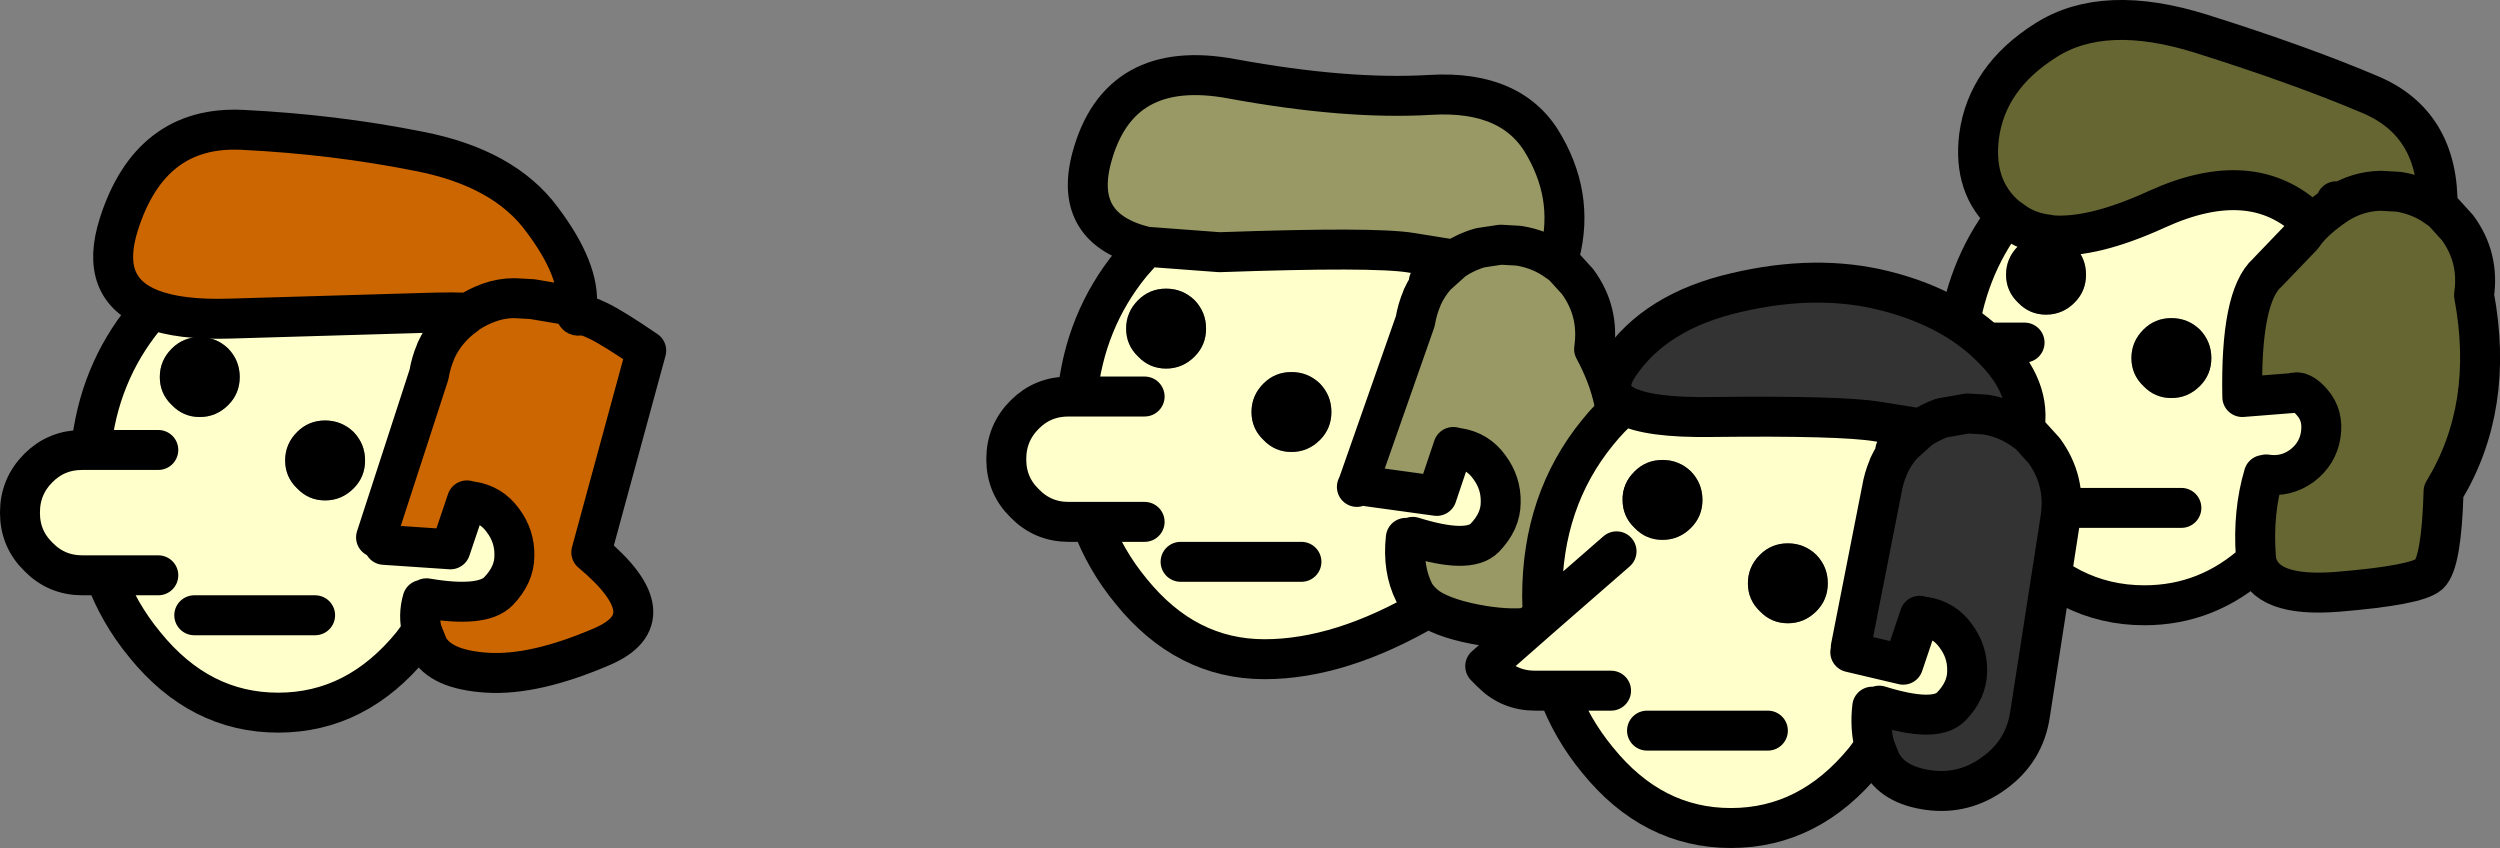
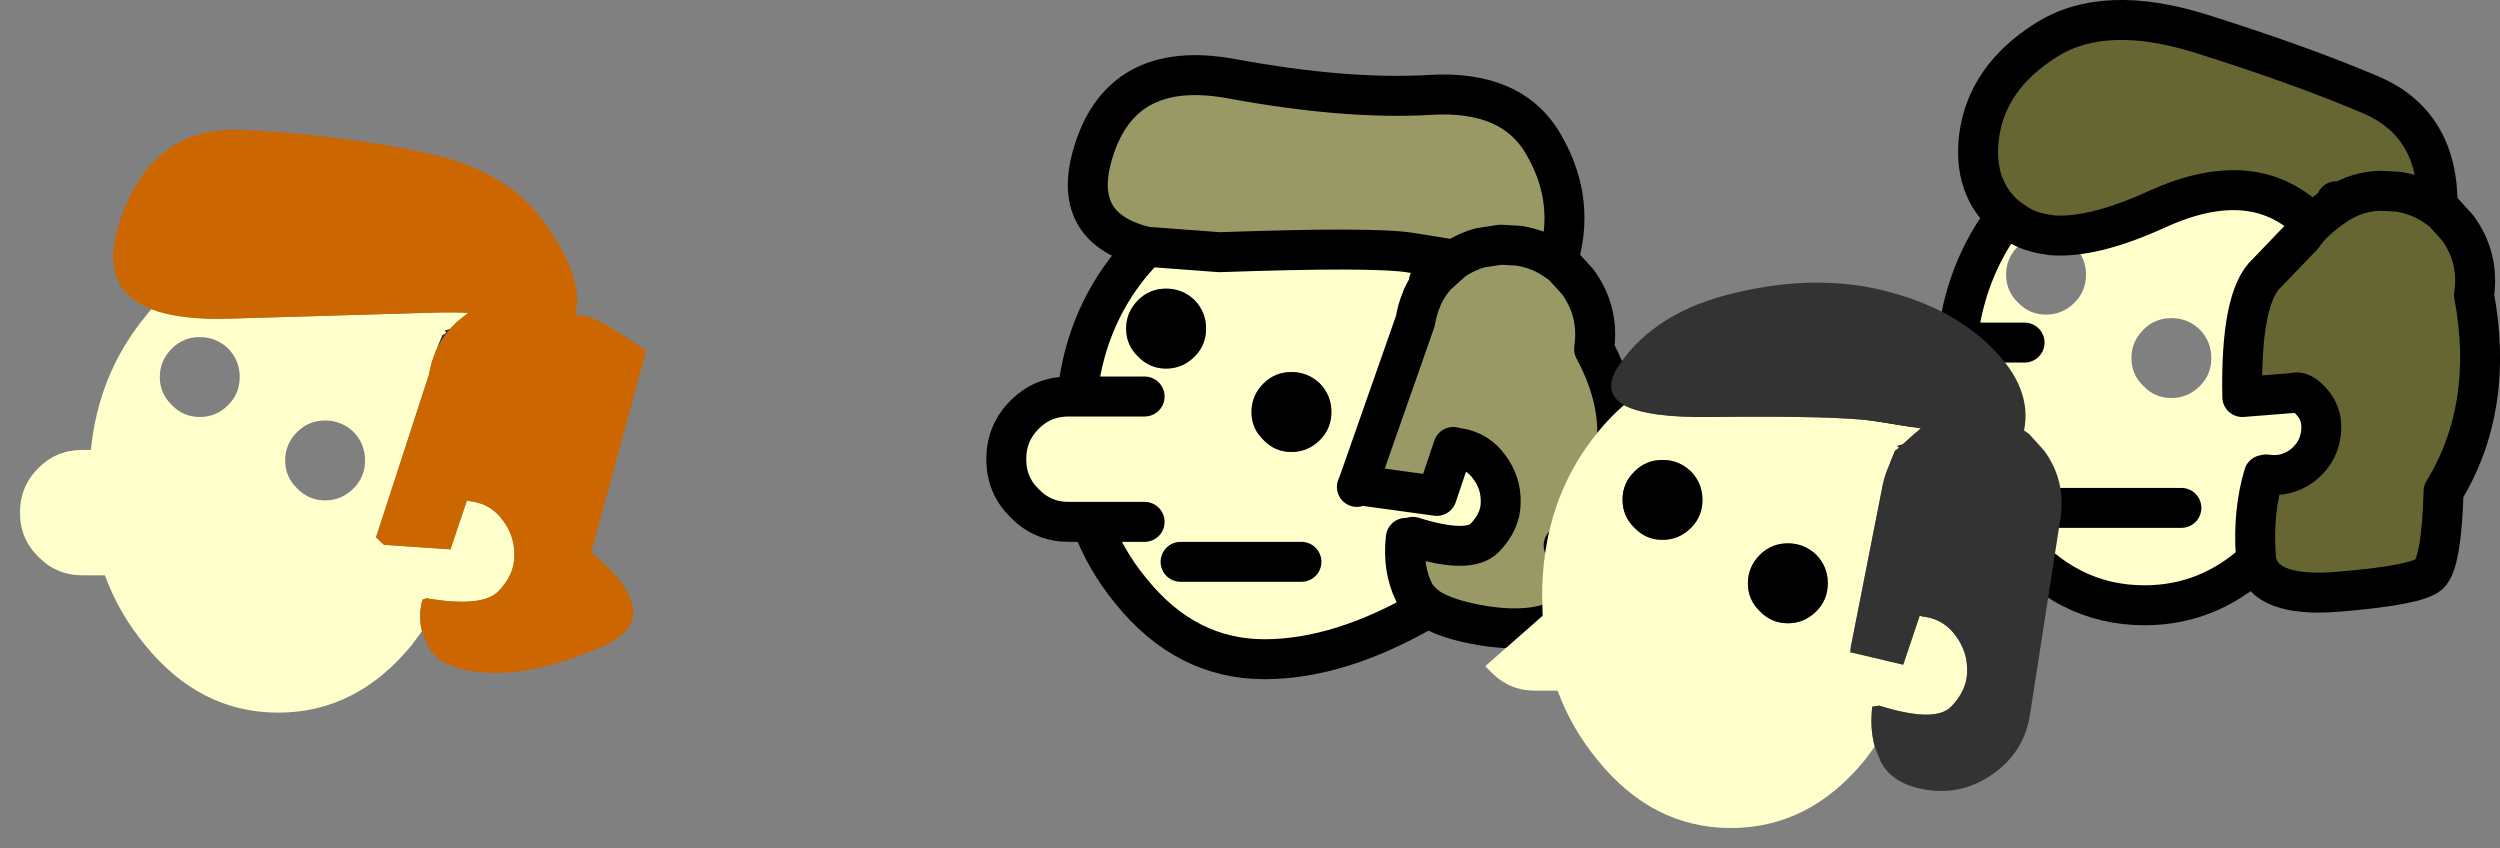
<svg xmlns="http://www.w3.org/2000/svg" height="84.9px" width="250.3px">
  <rect width="100%" height="100%" fill="#808080" stroke="none" />
  <g transform="matrix(1.0, 0.0, 0.0, 1.0, -266.3, -211.6)">
    <path d="M281.45 242.55 L280.8 243.35 Q276.15 249.05 275.4 256.65 L274.55 256.65 Q271.95 256.65 270.15 258.45 268.3 260.3 268.3 262.9 L268.3 262.95 Q268.3 265.55 270.15 267.35 271.95 269.2 274.55 269.2 L276.8 269.2 Q278.2 273.0 280.8 276.15 286.3 282.95 294.15 282.95 302.0 282.95 307.55 276.15 L308.55 274.8 Q308.15 273.2 308.6 271.65 L309.0 271.5 Q314.6 272.45 316.2 270.8 317.8 269.15 317.8 267.25 317.85 265.3 316.65 263.7 315.5 262.1 313.55 261.8 L313.45 261.8 313.05 261.7 311.4 266.6 304.75 266.15 303.95 265.4 309.25 249.1 Q309.45 247.9 309.9 246.85 L310.6 245.15 Q311.2 244.9 310.8 244.7 L311.35 244.55 Q312.0 243.8 312.85 243.2 L313.15 242.95 Q312.45 242.8 307.95 242.95 L289.25 243.5 Q284.3 243.65 281.45 242.55 M310.6 245.15 L310.8 244.7 310.6 245.15 M286.3 245.35 Q287.95 245.35 289.15 246.5 290.3 247.7 290.3 249.35 290.3 251.0 289.15 252.15 287.95 253.35 286.3 253.35 284.65 253.35 283.5 252.15 282.3 251.0 282.3 249.35 282.3 247.7 283.5 246.5 284.65 245.35 286.3 245.35 M276.8 269.2 L282.15 269.2 276.8 269.2 M282.15 256.65 L275.4 256.65 282.15 256.65 M296.05 254.85 Q297.2 253.7 298.85 253.7 300.5 253.7 301.7 254.85 302.85 256.05 302.85 257.7 302.85 259.35 301.7 260.5 300.5 261.7 298.85 261.7 297.2 261.7 296.05 260.5 294.85 259.35 294.85 257.7 294.85 256.05 296.05 254.85 M285.75 273.2 L297.85 273.2 285.75 273.2" fill="#ffffcc" fill-rule="evenodd" stroke="none" />
-     <path d="M286.3 245.35 Q284.65 245.35 283.5 246.5 282.3 247.7 282.3 249.35 282.3 251.0 283.5 252.15 284.65 253.35 286.3 253.35 287.95 253.35 289.15 252.15 290.3 251.0 290.3 249.35 290.3 247.7 289.15 246.5 287.95 245.35 286.3 245.35 M296.05 254.85 Q294.85 256.05 294.85 257.7 294.85 259.35 296.05 260.5 297.2 261.7 298.85 261.7 300.5 261.7 301.7 260.5 302.85 259.35 302.85 257.7 302.85 256.05 301.7 254.85 300.5 253.7 298.85 253.7 297.2 253.7 296.05 254.85" fill="#000000" fill-rule="evenodd" stroke="none" />
    <path d="M308.55 274.8 L309.15 276.3 Q310.35 278.65 315.05 278.95 319.8 279.25 326.55 276.35 333.35 273.45 325.5 266.9 L331.0 246.7 Q327.7 244.45 326.25 243.75 324.85 243.05 324.3 243.2 323.75 243.3 324.05 242.3 324.4 238.65 320.55 233.55 316.75 228.4 308.25 226.75 299.75 225.05 290.55 224.6 281.35 224.15 278.2 234.05 276.15 240.5 281.45 242.55 284.3 243.65 289.25 243.5 L307.95 242.95 Q312.45 242.8 313.15 242.95 L312.85 243.2 Q312.0 243.8 311.35 244.55 310.5 245.5 309.95 246.7 L309.9 246.85 Q309.45 247.9 309.25 249.1 L303.95 265.4 304.75 266.15 311.4 266.6 313.05 261.7 313.45 261.8 313.55 261.8 Q315.5 262.1 316.65 263.7 317.85 265.3 317.8 267.25 317.8 269.15 316.2 270.8 314.6 272.45 309.0 271.5 L308.6 271.65 Q308.15 273.2 308.55 274.8 M324.05 242.3 L319.6 241.55 317.8 241.45 Q316.5 241.45 315.25 241.9 314.15 242.3 313.15 242.95 314.15 242.3 315.25 241.9 316.5 241.45 317.8 241.45 L319.6 241.55 324.05 242.3" fill="#cc6600" fill-rule="evenodd" stroke="none" />
    <path d="M309.9 246.85 L309.95 246.7 Q310.5 245.5 311.35 244.55 L310.8 244.7 Q311.2 244.9 310.6 245.15 L309.9 246.85" fill="#333333" fill-rule="evenodd" stroke="none" />
-     <path d="M308.55 274.8 L309.15 276.3 Q310.35 278.65 315.05 278.95 319.8 279.25 326.55 276.35 333.35 273.45 325.5 266.9 L331.0 246.7 Q327.7 244.45 326.25 243.75 324.85 243.05 324.3 243.2 323.75 243.3 324.05 242.3 324.4 238.65 320.55 233.55 316.75 228.4 308.25 226.75 299.75 225.05 290.55 224.6 281.35 224.15 278.2 234.05 276.15 240.5 281.45 242.55 L280.8 243.35 Q276.15 249.05 275.4 256.65 L274.55 256.65 Q271.95 256.65 270.15 258.45 268.3 260.3 268.3 262.9 L268.3 262.95 Q268.3 265.55 270.15 267.35 271.95 269.2 274.55 269.2 L276.8 269.2 Q278.2 273.0 280.8 276.15 286.3 282.95 294.15 282.95 302.0 282.95 307.55 276.15 L308.55 274.8 Q308.15 273.2 308.6 271.65 M309.0 271.5 Q314.6 272.45 316.2 270.8 317.8 269.15 317.8 267.25 317.85 265.3 316.65 263.7 315.5 262.1 313.55 261.8 L313.45 261.8 313.05 261.7 311.4 266.6 304.75 266.15 M303.95 265.4 L309.25 249.1 Q309.45 247.9 309.9 246.85 L309.95 246.7 Q310.5 245.5 311.35 244.55 312.0 243.8 312.85 243.2 L313.15 242.95 Q314.15 242.3 315.25 241.9 316.5 241.45 317.8 241.45 L319.6 241.55 324.05 242.3 M311.35 244.55 L310.8 244.7 310.6 245.15 Q311.2 244.9 310.8 244.7 M281.45 242.55 Q284.3 243.65 289.25 243.5 L307.95 242.95 Q312.45 242.8 313.15 242.95 M275.4 256.65 L282.15 256.65 M282.15 269.2 L276.8 269.2 M297.85 273.2 L285.75 273.2" fill="none" stroke="#000000" stroke-linecap="round" stroke-linejoin="round" stroke-width="4.0" />
    <path d="M467.15 233.25 Q463.0 238.7 462.25 245.9 L461.4 245.9 Q458.8 245.9 457.0 247.7 455.15 249.55 455.15 252.15 L455.15 252.2 Q455.15 254.8 457.0 256.6 458.8 258.45 461.4 258.45 L463.65 258.45 Q465.05 262.25 467.65 265.4 473.15 272.2 481.0 272.2 487.35 272.2 492.2 267.75 L492.15 267.2 Q491.85 262.85 492.95 259.15 L493.2 259.1 Q495.15 259.4 496.75 258.25 498.35 257.05 498.65 255.15 498.95 253.2 497.8 251.9 496.7 250.6 495.85 250.95 L490.8 251.35 Q490.6 241.3 493.3 238.9 L496.85 235.2 Q497.75 233.85 499.7 232.45 L500.35 232.0 500.2 231.75 499.15 232.45 497.55 233.75 Q491.8 228.2 482.25 232.55 475.8 235.5 471.65 235.15 473.0 235.3 474.0 236.25 475.15 237.45 475.15 239.1 475.15 240.75 474.0 241.9 472.8 243.1 471.15 243.1 469.5 243.1 468.35 241.9 467.15 240.75 467.15 239.1 467.15 237.45 468.35 236.25 469.5 235.1 471.15 235.1 L471.45 235.1 Q469.6 234.9 468.2 234.0 L467.15 233.25 M483.7 243.45 Q485.35 243.45 486.55 244.6 487.7 245.8 487.7 247.45 487.7 249.1 486.55 250.25 485.35 251.45 483.7 251.45 482.05 251.45 480.9 250.25 479.7 249.1 479.7 247.45 479.7 245.8 480.9 244.6 482.05 243.45 483.7 243.45 M463.65 258.45 L469.0 258.45 463.65 258.45 M472.6 262.45 L484.7 262.45 472.6 262.45 M469.0 245.9 L462.25 245.9 469.0 245.9" fill="#ffffcc" fill-rule="evenodd" stroke="none" />
-     <path d="M471.65 235.15 L471.45 235.1 471.15 235.1 Q469.5 235.1 468.35 236.25 467.15 237.45 467.15 239.1 467.15 240.75 468.35 241.9 469.5 243.1 471.15 243.1 472.8 243.1 474.0 241.9 475.15 240.75 475.15 239.1 475.15 237.45 474.0 236.25 473.0 235.3 471.65 235.15 M483.7 243.45 Q482.05 243.45 480.9 244.6 479.7 245.8 479.7 247.45 479.7 249.1 480.9 250.25 482.05 251.45 483.7 251.45 485.35 251.45 486.55 250.25 487.7 249.1 487.7 247.45 487.7 245.8 486.55 244.6 485.35 243.45 483.7 243.45" fill="#000000" fill-rule="evenodd" stroke="none" />
    <path d="M492.2 267.75 Q492.95 271.45 500.35 270.85 508.25 270.2 509.5 269.1 510.75 267.95 510.95 260.8 516.1 252.35 514.0 241.15 514.55 237.4 512.35 234.4 L510.85 232.75 510.35 232.4 Q510.5 223.95 503.55 221.05 496.6 218.1 486.75 215.0 476.95 211.9 471.1 215.65 465.25 219.35 464.45 225.2 463.8 230.35 467.15 233.25 L468.2 234.0 Q469.6 234.9 471.45 235.1 L471.65 235.15 Q475.8 235.5 482.25 232.55 491.8 228.2 497.55 233.75 L499.15 232.45 500.2 231.75 Q502.3 230.6 504.65 230.7 502.35 230.75 500.35 232.0 L499.7 232.45 Q497.75 233.85 496.85 235.2 L493.3 238.9 Q490.6 241.3 490.8 251.35 L495.85 250.95 Q496.7 250.6 497.8 251.9 498.95 253.2 498.65 255.15 498.35 257.05 496.75 258.25 495.15 259.4 493.2 259.1 L492.95 259.15 Q491.85 262.85 492.15 267.2 L492.2 267.75 M510.35 232.4 Q508.65 231.15 506.45 230.8 L504.65 230.7 506.45 230.8 Q508.65 231.15 510.35 232.4" fill="#666633" fill-rule="evenodd" stroke="none" />
    <path d="M492.2 267.75 Q492.95 271.45 500.35 270.85 508.25 270.2 509.5 269.1 510.75 267.95 510.95 260.8 516.1 252.35 514.0 241.15 514.55 237.4 512.35 234.4 L510.85 232.75 510.35 232.4 Q510.5 223.95 503.55 221.05 496.6 218.1 486.75 215.0 476.95 211.9 471.1 215.65 465.25 219.35 464.45 225.2 463.8 230.35 467.15 233.25 463.0 238.7 462.25 245.9 L461.4 245.9 Q458.8 245.9 457.0 247.7 455.15 249.55 455.15 252.15 L455.15 252.2 Q455.15 254.8 457.0 256.6 458.8 258.45 461.4 258.45 L463.65 258.45 Q465.05 262.25 467.65 265.4 473.15 272.2 481.0 272.2 487.35 272.2 492.2 267.75 L492.15 267.2 Q491.85 262.85 492.95 259.15 M493.2 259.1 Q495.15 259.4 496.75 258.25 498.35 257.05 498.65 255.15 498.95 253.2 497.8 251.9 496.7 250.6 495.85 250.95 L490.8 251.35 Q490.6 241.3 493.3 238.9 L496.85 235.2 Q497.75 233.85 499.7 232.45 L500.35 232.0 Q502.35 230.75 504.65 230.7 L506.45 230.8 Q508.65 231.15 510.35 232.4 M500.35 232.0 L500.2 231.75 M497.55 233.75 Q491.8 228.2 482.25 232.55 475.8 235.5 471.65 235.15 L471.45 235.1 Q469.6 234.9 468.2 234.0 L467.15 233.25 M462.25 245.9 L469.0 245.9 M484.7 262.45 L472.6 262.45 M469.0 258.45 L463.65 258.45" fill="none" stroke="#000000" stroke-linecap="round" stroke-linejoin="round" stroke-width="4.0" />
    <path d="M381.05 236.3 L379.55 238.0 Q374.9 243.7 374.15 251.3 L373.3 251.3 Q370.7 251.3 368.9 253.1 367.05 254.95 367.05 257.55 L367.05 257.6 Q367.05 260.2 368.9 262.0 370.7 263.85 373.3 263.85 L375.55 263.85 Q376.95 267.65 379.55 270.8 385.05 277.6 392.9 277.6 400.5 277.6 409.3 272.45 408.35 271.75 407.9 270.95 406.7 268.55 407.05 265.45 L407.75 265.35 Q413.35 267.1 414.95 265.45 416.55 263.8 416.55 261.9 416.6 259.95 415.4 258.35 414.25 256.75 412.3 256.45 L412.2 256.45 411.8 256.35 410.15 261.25 403.25 260.3 402.15 260.35 402.3 260.0 408.0 243.75 Q408.2 242.55 408.65 241.5 L409.35 239.8 Q409.95 239.55 409.55 239.35 L410.1 239.2 411.6 237.85 411.9 237.6 407.55 236.9 Q403.9 236.3 388.4 236.85 L381.05 236.3 M409.35 239.8 L409.55 239.35 409.35 239.8 M380.25 241.65 Q381.4 240.5 383.05 240.5 384.7 240.5 385.9 241.65 387.05 242.85 387.05 244.5 387.05 246.15 385.9 247.3 384.7 248.5 383.05 248.5 381.4 248.5 380.25 247.3 379.05 246.15 379.05 244.5 379.05 242.85 380.25 241.65 M375.55 263.85 L380.9 263.85 375.55 263.85 M380.9 251.3 L374.15 251.3 380.9 251.3 M392.8 250.0 Q393.95 248.85 395.6 248.85 397.25 248.85 398.45 250.0 399.6 251.2 399.6 252.85 399.6 254.5 398.45 255.65 397.25 256.85 395.6 256.85 393.95 256.85 392.8 255.65 391.6 254.5 391.6 252.85 391.6 251.2 392.8 250.0 M384.5 267.85 L396.6 267.85 384.5 267.85" fill="#ffffcc" fill-rule="evenodd" stroke="none" />
    <path d="M380.25 241.65 Q379.05 242.85 379.05 244.5 379.05 246.15 380.25 247.3 381.4 248.5 383.05 248.5 384.7 248.5 385.9 247.3 387.05 246.15 387.05 244.5 387.05 242.85 385.9 241.65 384.7 240.5 383.05 240.5 381.4 240.5 380.25 241.65 M392.8 250.0 Q391.6 251.2 391.6 252.85 391.6 254.5 392.8 255.65 393.95 256.85 395.6 256.85 397.25 256.85 398.45 255.65 399.6 254.5 399.6 252.85 399.6 251.2 398.45 250.0 397.25 248.85 395.6 248.85 393.95 248.85 392.8 250.0" fill="#000000" fill-rule="evenodd" stroke="none" />
    <path d="M409.3 272.45 Q411.15 273.65 414.85 274.25 420.6 275.15 423.6 272.95 426.65 270.75 422.85 266.2 431.75 257.4 425.9 246.55 426.45 242.8 424.25 239.8 L422.75 238.15 422.25 237.8 Q424.1 231.8 420.95 226.25 417.85 220.6 409.5 221.1 401.15 221.6 389.7 219.5 378.3 217.35 375.6 227.4 373.7 234.55 381.05 236.3 L388.4 236.85 Q403.9 236.3 407.55 236.9 L411.9 237.6 411.6 237.85 410.1 239.2 Q409.25 240.15 408.7 241.35 L408.65 241.5 Q408.2 242.55 408.0 243.75 L402.3 260.0 403.25 260.3 410.15 261.25 411.8 256.35 412.2 256.45 412.3 256.45 Q414.25 256.75 415.4 258.35 416.6 259.95 416.55 261.9 416.55 263.8 414.95 265.45 413.35 267.1 407.75 265.35 L407.05 265.45 Q406.7 268.55 407.9 270.95 408.35 271.75 409.3 272.45 M422.25 237.8 Q420.55 236.55 418.35 236.2 L416.55 236.1 414.55 236.4 Q413.2 236.75 411.9 237.6 413.2 236.75 414.55 236.4 L416.55 236.1 418.35 236.2 Q420.55 236.55 422.25 237.8" fill="#999966" fill-rule="evenodd" stroke="none" />
    <path d="M403.25 260.3 L402.3 260.0 402.15 260.35 403.25 260.3 M408.65 241.5 L408.7 241.35 Q409.25 240.15 410.1 239.2 L409.55 239.35 Q409.95 239.55 409.35 239.8 L408.65 241.5" fill="#333333" fill-rule="evenodd" stroke="none" />
    <path d="M409.3 272.45 Q411.15 273.65 414.85 274.25 420.6 275.15 423.6 272.95 426.65 270.75 422.85 266.2 431.75 257.4 425.9 246.55 426.45 242.8 424.25 239.8 L422.75 238.15 422.25 237.8 Q424.1 231.8 420.95 226.25 417.85 220.6 409.5 221.1 401.15 221.6 389.7 219.5 378.3 217.35 375.6 227.4 373.7 234.55 381.05 236.3 L379.55 238.0 Q374.9 243.7 374.15 251.3 L373.3 251.3 Q370.7 251.3 368.9 253.1 367.05 254.95 367.05 257.55 L367.05 257.6 Q367.05 260.2 368.9 262.0 370.7 263.85 373.3 263.85 L375.55 263.85 Q376.95 267.65 379.55 270.8 385.05 277.6 392.9 277.6 400.5 277.6 409.3 272.45 408.35 271.75 407.9 270.95 406.7 268.55 407.05 265.45 M407.75 265.35 Q413.35 267.1 414.95 265.45 416.55 263.8 416.55 261.9 416.6 259.95 415.4 258.35 414.25 256.75 412.3 256.45 L412.2 256.45 411.8 256.35 410.15 261.25 403.25 260.3 M402.3 260.0 L408.0 243.75 Q408.2 242.55 408.65 241.5 L408.7 241.35 Q409.25 240.15 410.1 239.2 L411.6 237.85 411.9 237.6 Q413.2 236.75 414.55 236.4 L416.55 236.1 418.35 236.2 Q420.55 236.55 422.25 237.8 M410.1 239.2 L409.55 239.35 409.35 239.8 Q409.95 239.55 409.55 239.35 M381.05 236.3 L388.4 236.85 Q403.9 236.3 407.55 236.9 L411.9 237.6 M374.15 251.3 L380.9 251.3 M380.9 263.85 L375.55 263.85 M402.3 260.0 L402.15 260.35 M396.6 267.85 L384.5 267.85" fill="none" stroke="#000000" stroke-linecap="round" stroke-linejoin="round" stroke-width="4.0" />
    <path d="M428.9 252.15 Q427.45 253.4 426.25 254.9 420.7 261.7 420.7 271.3 L420.75 273.25 415.0 278.3 415.6 278.9 Q417.4 280.75 420.0 280.75 L422.25 280.75 Q423.65 284.55 426.25 287.7 431.75 294.5 439.6 294.5 447.45 294.5 453.0 287.7 L454.0 286.35 Q453.5 284.5 453.75 282.35 L454.45 282.25 Q460.05 284.0 461.65 282.35 463.25 280.7 463.25 278.8 463.3 276.85 462.1 275.25 460.95 273.65 459.0 273.35 L458.9 273.35 458.5 273.25 456.85 278.15 451.55 276.9 451.6 276.4 454.7 260.65 Q454.9 259.45 455.35 258.4 L456.05 256.7 456.25 256.25 456.05 256.7 Q456.65 256.45 456.25 256.25 L456.8 256.1 458.3 254.75 458.6 254.5 454.25 253.8 Q450.6 253.2 437.7 253.35 431.25 253.45 428.9 252.15 M428.15 266.8 L420.75 273.25 428.15 266.8 M422.25 280.75 L427.6 280.75 422.25 280.75 M436.75 261.65 Q436.75 263.3 435.6 264.45 434.4 265.65 432.75 265.65 431.1 265.65 429.95 264.45 428.75 263.3 428.75 261.65 428.75 260.0 429.95 258.8 431.1 257.65 432.75 257.65 434.4 257.65 435.6 258.8 436.75 260.0 436.75 261.65 M431.2 284.75 L443.3 284.75 431.2 284.75 M442.5 272.8 Q441.3 271.65 441.3 270.0 441.3 268.35 442.5 267.15 443.65 266.0 445.3 266.0 446.95 266.0 448.15 267.15 449.3 268.35 449.3 270.0 449.3 271.65 448.15 272.8 446.95 274.0 445.3 274.0 443.65 274.0 442.5 272.8" fill="#ffffcc" fill-rule="evenodd" stroke="none" />
    <path d="M436.75 261.65 Q436.75 260.0 435.6 258.8 434.4 257.65 432.75 257.65 431.1 257.65 429.95 258.8 428.75 260.0 428.75 261.65 428.75 263.3 429.95 264.45 431.1 265.65 432.75 265.65 434.4 265.65 435.6 264.45 436.75 263.3 436.75 261.65 M442.5 272.8 Q443.65 274.0 445.3 274.0 446.95 274.0 448.15 272.8 449.3 271.65 449.3 270.0 449.3 268.35 448.15 267.15 446.95 266.0 445.3 266.0 443.65 266.0 442.5 267.15 441.3 268.35 441.3 270.0 441.3 271.65 442.5 272.8" fill="#000000" fill-rule="evenodd" stroke="none" />
    <path d="M454.0 286.35 L454.6 287.85 Q455.8 290.2 459.35 290.7 462.95 291.2 465.95 289.0 469.0 286.8 469.55 283.1 L472.6 263.45 Q473.15 259.7 470.95 256.7 L469.45 255.05 468.95 254.7 Q469.8 250.45 465.75 246.45 461.75 242.4 454.95 240.7 448.15 239.0 440.1 240.9 432.05 242.75 428.4 248.15 426.6 250.85 428.9 252.15 431.25 253.45 437.7 253.35 450.6 253.2 454.25 253.8 L458.6 254.5 458.3 254.75 456.8 256.1 456.25 256.25 Q456.65 256.45 456.05 256.7 L455.35 258.4 Q454.9 259.45 454.7 260.65 L451.6 276.4 451.55 276.9 456.85 278.15 458.5 273.25 458.9 273.35 459.0 273.35 Q460.95 273.65 462.1 275.25 463.3 276.85 463.25 278.8 463.25 280.7 461.65 282.35 460.05 284.0 454.45 282.25 L453.75 282.35 Q453.5 284.5 454.0 286.35 M468.95 254.7 Q467.25 253.45 465.05 253.1 L463.25 253.0 460.7 253.45 Q459.6 253.85 458.6 254.5 459.6 253.85 460.7 253.45 L463.25 253.0 465.05 253.1 Q467.25 253.45 468.95 254.7 M455.35 258.4 L455.4 258.25 Q455.95 257.05 456.8 256.1 455.95 257.05 455.4 258.25 L455.35 258.4" fill="#333333" fill-rule="evenodd" stroke="none" />
-     <path d="M428.9 252.15 Q427.45 253.4 426.25 254.9 420.7 261.7 420.7 271.3 L420.75 273.25 415.0 278.3 415.6 278.9 Q417.4 280.75 420.0 280.75 L422.25 280.75 Q423.65 284.55 426.25 287.7 431.75 294.5 439.6 294.5 447.45 294.5 453.0 287.7 L454.0 286.35 454.6 287.85 Q455.8 290.2 459.35 290.7 462.95 291.2 465.95 289.0 469.0 286.8 469.55 283.1 L472.6 263.45 Q473.15 259.7 470.95 256.7 L469.45 255.05 468.95 254.7 Q469.8 250.45 465.75 246.45 461.75 242.4 454.95 240.7 448.15 239.0 440.1 240.9 432.05 242.75 428.4 248.15 426.6 250.85 428.9 252.15 431.25 253.45 437.7 253.35 450.6 253.2 454.25 253.8 L458.6 254.5 458.3 254.75 456.8 256.1 456.25 256.25 456.05 256.7 Q456.65 256.45 456.25 256.25 M455.35 258.4 Q454.9 259.45 454.7 260.65 L451.6 276.4 M451.55 276.9 L456.85 278.15 458.5 273.25 458.9 273.35 459.0 273.35 Q460.95 273.65 462.1 275.25 463.3 276.85 463.25 278.8 463.25 280.7 461.65 282.35 460.05 284.0 454.45 282.25 M453.75 282.35 Q453.5 284.5 454.0 286.35 M427.6 280.75 L422.25 280.75 M420.75 273.25 L428.15 266.8 M458.6 254.5 Q459.6 253.85 460.7 253.45 L463.25 253.0 465.05 253.1 Q467.25 253.45 468.95 254.7 M456.8 256.1 Q455.95 257.05 455.4 258.25 L455.35 258.4 M443.3 284.75 L431.2 284.75" fill="none" stroke="#000000" stroke-linecap="round" stroke-linejoin="round" stroke-width="4.0" />
  </g>
</svg>